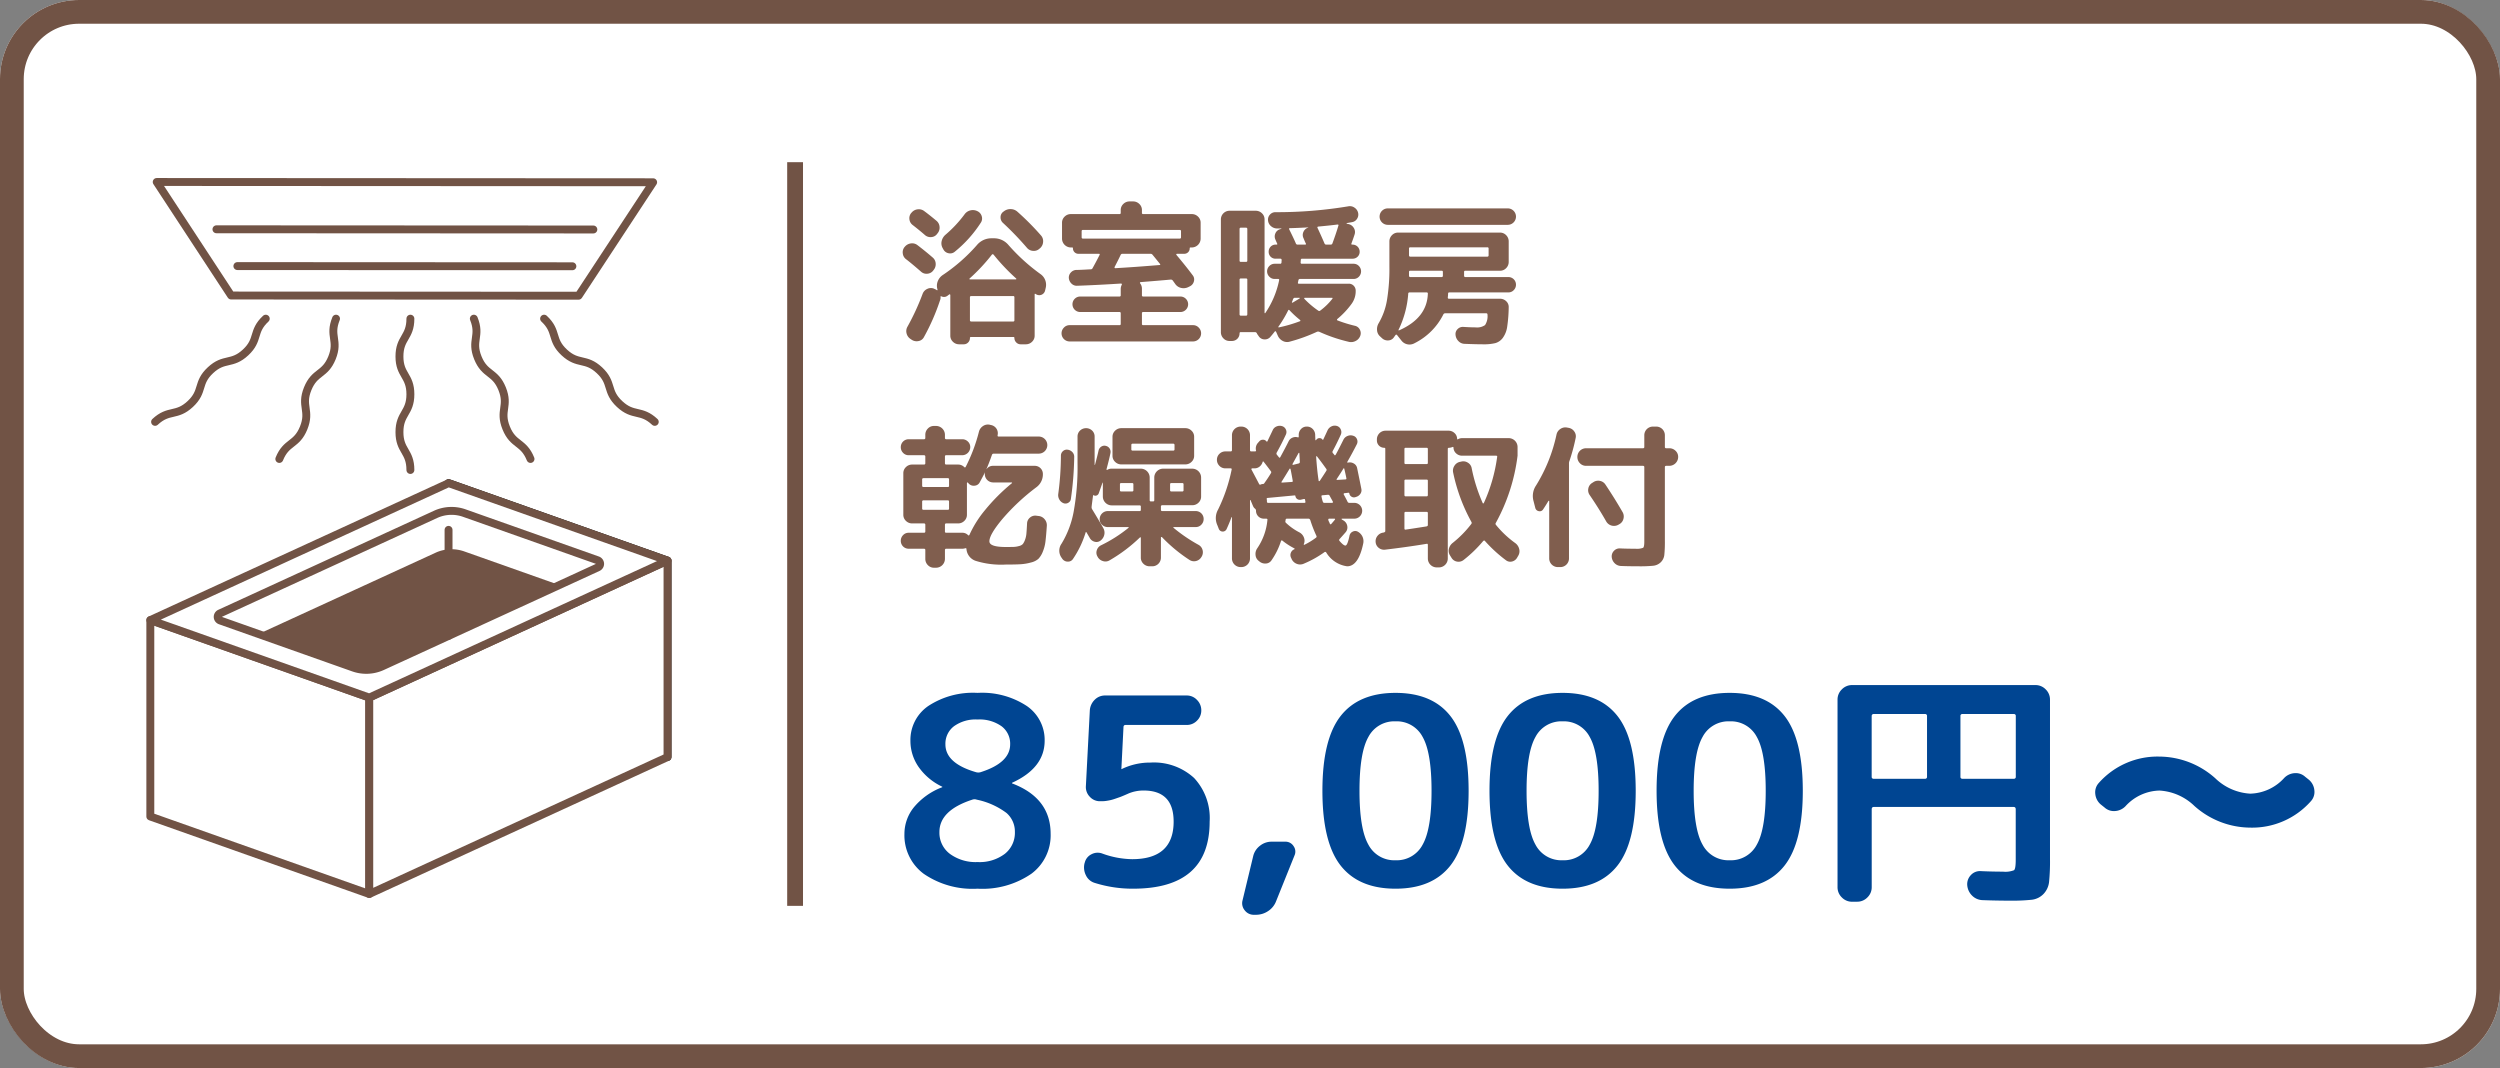
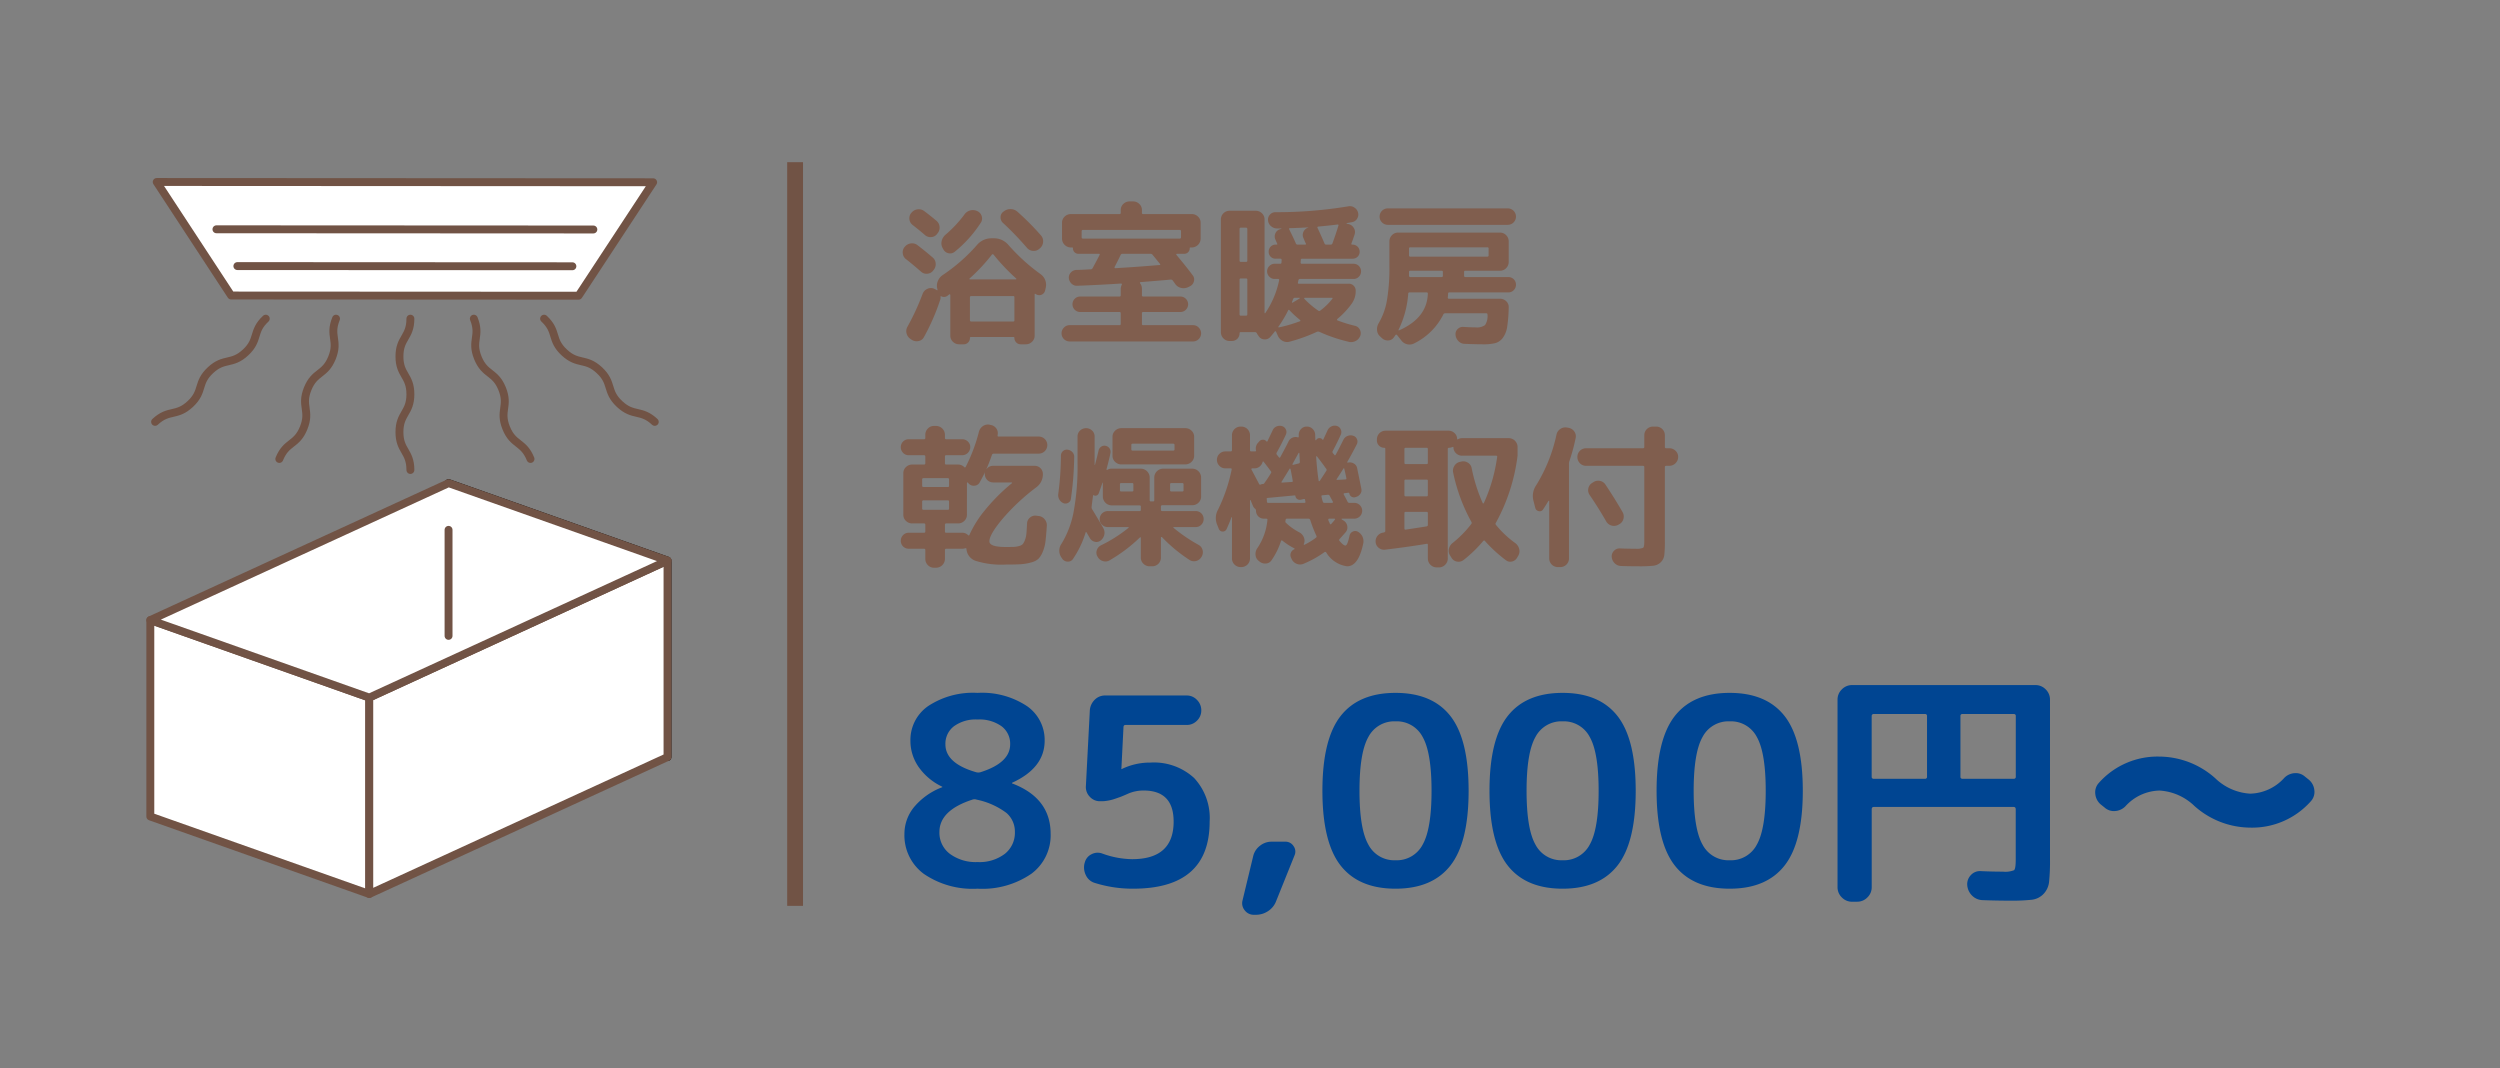
<svg xmlns="http://www.w3.org/2000/svg" width="316" height="135" viewBox="0 0 316 135">
  <rect x="0" y="0" width="316" height="135" fill="#808080" stroke="none" />
  <defs>
    <clipPath id="clip-path">
      <path id="パス_1599" data-name="パス 1599" d="M471.769,739.642l27.25-12.514a4.84,4.84,0,0,1,3.636-.164l16.838,5.959a.484.484,0,0,1,.04.9l-27.25,12.514a4.837,4.837,0,0,1-3.634.165l-16.838-5.959A.484.484,0,0,1,471.769,739.642Z" transform="translate(-471.487 -726.686)" fill="none" />
    </clipPath>
  </defs>
  <g id="グループ_2812" data-name="グループ 2812" transform="translate(-592 -4575)">
    <g id="長方形_685" data-name="長方形 685" transform="translate(592 4575)" fill="#fff" stroke="#715345" stroke-width="3">
-       <rect width="316" height="135" rx="10" stroke="none" />
-       <rect x="1.5" y="1.5" width="313" height="132" rx="8.5" fill="none" />
-     </g>
+       </g>
    <path id="パス_1872" data-name="パス 1872" d="M6.24,11.52l-.1-.18a1.225,1.225,0,0,1-.11-.88,1.484,1.484,0,0,1,.47-.78A15.534,15.534,0,0,0,8.9,7.12a1.27,1.27,0,0,1,.73-.52,1.289,1.289,0,0,1,.89.08l.04.02a1,1,0,0,1,.53.63.942.942,0,0,1-.11.81,15.487,15.487,0,0,1-3.3,3.68.889.889,0,0,1-.78.19A.936.936,0,0,1,6.24,11.52Zm10.58-.18a38.516,38.516,0,0,0-3.04-3.16.931.931,0,0,1-.31-.73.853.853,0,0,1,.35-.69l.06-.04a1.32,1.32,0,0,1,.87-.29,1.279,1.279,0,0,1,.85.33,33.287,33.287,0,0,1,2.98,3,1.073,1.073,0,0,1,.27.81,1.148,1.148,0,0,1-.37.79l-.1.08a1.011,1.011,0,0,1-.79.27A1.078,1.078,0,0,1,16.82,11.34Zm1.72,3.32a1.651,1.651,0,0,1,.64,1.72l-.08.34a.752.752,0,0,1-1.16.46l-.04-.02q-.12-.08-.12.06v5.2a1.045,1.045,0,0,1-.33.78,1.1,1.1,0,0,1-.79.32h-.64a.758.758,0,0,1-.57-.24.784.784,0,0,1-.23-.56.106.106,0,0,0-.12-.12H9.72a.106.106,0,0,0-.12.12.774.774,0,0,1-.23.57.751.751,0,0,1-.55.23H8.24a1.1,1.1,0,0,1-.79-.32,1.045,1.045,0,0,1-.33-.78V17.3a.1.1,0,0,0-.05-.09.067.067,0,0,0-.09.01l-.24.18a.708.708,0,0,1-.74.06q-.12-.04-.12.04a.806.806,0,0,1-.06.46,27.127,27.127,0,0,1-2.04,4.66.945.945,0,0,1-.68.49,1.116,1.116,0,0,1-.84-.15l-.18-.12a1.166,1.166,0,0,1-.49-.7,1.121,1.121,0,0,1,.11-.84,30.293,30.293,0,0,0,1.92-4.16,1.1,1.1,0,0,1,.58-.62,1.028,1.028,0,0,1,.84-.04l.08.04a1.35,1.35,0,0,1,.3.16q.02.02.06,0a.04.04,0,0,0,.02-.06l-.04-.18a1.534,1.534,0,0,1,.09-.93,1.664,1.664,0,0,1,.59-.73,21.927,21.927,0,0,0,4.34-3.8,2.369,2.369,0,0,1,1.84-.86h.32a2.369,2.369,0,0,1,1.84.86A24.2,24.2,0,0,0,18.54,14.66Zm-3.32,5.82v-2.9a.141.141,0,0,0-.16-.16H9.78q-.18,0-.18.16v2.9q0,.16.18.16h5.28A.141.141,0,0,0,15.22,20.48Zm.18-5.16a.064.064,0,0,0,.06-.04.065.065,0,0,0-.02-.08,25.417,25.417,0,0,1-2.84-3q-.12-.12-.22-.02A23.153,23.153,0,0,1,9.56,15.2a.065.065,0,0,0-.02.08.064.064,0,0,0,.06.04ZM2.36,8.44a1.036,1.036,0,0,1-.41-.73,1.017,1.017,0,0,1,.23-.79l.04-.04a1.151,1.151,0,0,1,.76-.42,1.123,1.123,0,0,1,.84.22q.68.5,1.54,1.22a1.084,1.084,0,0,1,.4.77,1.1,1.1,0,0,1-.26.83l-.06.08a.978.978,0,0,1-.74.39,1.059,1.059,0,0,1-.8-.27Q3.26,9.14,2.36,8.44Zm-.84,4.32a1.043,1.043,0,0,1-.41-.74,1.033,1.033,0,0,1,.23-.8l.02-.02a1.193,1.193,0,0,1,.76-.43,1.089,1.089,0,0,1,.84.21q1.02.78,1.92,1.56a1.05,1.05,0,0,1,.39.77,1.139,1.139,0,0,1-.27.83l-.06.08a1.026,1.026,0,0,1-.73.38,1.012,1.012,0,0,1-.79-.26Q2.18,13.26,1.52,12.76ZM28.5,21.1a.141.141,0,0,0,.16-.16V19.6a.141.141,0,0,0-.16-.16H23.54a.98.98,0,0,1,0-1.96H28.5a.141.141,0,0,0,.16-.16V16.5a1.172,1.172,0,0,1,.14-.52.09.09,0,0,0-.01-.09.1.1,0,0,0-.09-.05q-3.16.2-5.54.28a.931.931,0,0,1-.72-.27,1.1,1.1,0,0,1-.34-.71.922.922,0,0,1,.26-.7.966.966,0,0,1,.68-.32q.3,0,.9-.03t.92-.05a.235.235,0,0,0,.24-.14q.5-.9.88-1.66.08-.16-.08-.16H23.32a.684.684,0,0,1-.7-.7.088.088,0,0,0-.1-.1h-.16a1.127,1.127,0,0,1-1.12-1.12v-2a1.045,1.045,0,0,1,.33-.78,1.1,1.1,0,0,1,.79-.32H28.5a.141.141,0,0,0,.16-.16V6.56a1.045,1.045,0,0,1,.33-.78,1.1,1.1,0,0,1,.79-.32h.44a1.1,1.1,0,0,1,.79.32,1.045,1.045,0,0,1,.33.78V6.9a.141.141,0,0,0,.16.16h6.14a1.1,1.1,0,0,1,.79.32,1.045,1.045,0,0,1,.33.78v2a1.127,1.127,0,0,1-1.12,1.12h-.16a.088.088,0,0,0-.1.1.684.684,0,0,1-.7.7h-.92q-.04,0-.07.06t.01.08q1.26,1.5,2.06,2.58a.84.84,0,0,1,.15.76.94.94,0,0,1-.49.62l-.24.12a1.356,1.356,0,0,1-.9.09,1.227,1.227,0,0,1-.74-.51l-.3-.42a.311.311,0,0,0-.28-.12q-1.28.12-3.8.32-.04,0-.06.05a.106.106,0,0,0,0,.09,1.088,1.088,0,0,1,.24.7v.82a.141.141,0,0,0,.16.16h4.7a.98.98,0,0,1,0,1.96H31.5a.141.141,0,0,0-.16.16v1.34a.141.141,0,0,0,.16.16h6.3a.966.966,0,0,1,.72.31,1.015,1.015,0,0,1,.3.73,1.024,1.024,0,0,1-1.02,1.02H22.2a1.024,1.024,0,0,1-1.02-1.02,1.015,1.015,0,0,1,.3-.73.966.966,0,0,1,.72-.31ZM23.9,10.16H36.1q.18,0,.18-.16V9.22q0-.16-.18-.16H23.9q-.18,0-.18.16V10Q23.72,10.16,23.9,10.16Zm3.98,3.6a.09.09,0,0,0,.01.09.1.1,0,0,0,.09.05q2.44-.14,5.58-.4.16,0,.06-.14-.56-.7-.94-1.16a.311.311,0,0,0-.28-.12H28.9a.248.248,0,0,0-.26.16Q28.4,12.76,27.88,13.76ZM42.42,23.1a1.045,1.045,0,0,1-.78-.33,1.1,1.1,0,0,1-.32-.79V7.74a1.093,1.093,0,0,1,1.1-1.1h3.3a1.1,1.1,0,0,1,.79.32,1.045,1.045,0,0,1,.33.78v11.8a.047.047,0,0,0,.04.05.049.049,0,0,0,.06-.03,11.419,11.419,0,0,0,1.74-4.12q.04-.18-.12-.18h-.44a.91.91,0,0,1-.68-.29.942.942,0,0,1,0-1.34.91.91,0,0,1,.68-.29h.68a.159.159,0,0,0,.18-.18q0-.04.01-.14t.01-.14q0-.18-.16-.18h-.6a.855.855,0,0,1-.88-.88.888.888,0,0,1,.25-.64.837.837,0,0,1,.63-.26h.12q.12,0,.08-.12-.02-.04-.1-.22t-.12-.28a.937.937,0,0,1-.02-.78.9.9,0,0,1,.58-.54l.2-.06a.058.058,0,0,1-.02-.04h-.52a1.167,1.167,0,0,1-.78-.29,1.052,1.052,0,0,1-.38-.73.915.915,0,0,1,.24-.73.9.9,0,0,1,.7-.31,54.964,54.964,0,0,0,9.2-.74,1.014,1.014,0,0,1,.78.16,1.058,1.058,0,0,1,.46.64.959.959,0,0,1-.12.76.92.92,0,0,1-.64.44q-.44.08-.68.12-.04.02.02.08l.2.04a1.041,1.041,0,0,1,.68.49.96.96,0,0,1,.1.83q-.12.38-.4,1.14-.04.14.1.14h.04a.888.888,0,0,1,.9.9.837.837,0,0,1-.26.63.888.888,0,0,1-.64.25H51.6a.159.159,0,0,0-.18.18q0,.04-.01.14t-.01.16a.141.141,0,0,0,.16.16H58.1a.9.9,0,0,1,.66.28.966.966,0,0,1,0,1.36.9.9,0,0,1-.66.28H51.32a.189.189,0,0,0-.2.16l-.06.3q-.04.14.12.14h6.3a.837.837,0,0,1,.63.26.888.888,0,0,1,.25.64,2.715,2.715,0,0,1-.5,1.62,10.444,10.444,0,0,1-1.82,1.94.136.136,0,0,0-.04.1.078.078,0,0,0,.06.08,16.868,16.868,0,0,0,2.2.68.908.908,0,0,1,.62.48.941.941,0,0,1,.06.78,1.17,1.17,0,0,1-.59.66,1.218,1.218,0,0,1-.89.1,19.88,19.88,0,0,1-3.7-1.26.39.39,0,0,0-.3,0,20.845,20.845,0,0,1-3.42,1.24,1.15,1.15,0,0,1-.89-.08,1.348,1.348,0,0,1-.63-.66l-.22-.5q-.1-.14-.18-.02-.28.36-.56.68a.913.913,0,0,1-.74.3.873.873,0,0,1-.7-.38l-.14-.2a.7.7,0,0,1-.1-.16.257.257,0,0,0-.24-.18H43.82q-.14,0-.14.16a.956.956,0,0,1-.96.96Zm9.5-5.46a.064.064,0,0,0-.06.04.085.085,0,0,0,0,.08,10.931,10.931,0,0,0,1.76,1.5.194.194,0,0,0,.26,0,8.029,8.029,0,0,0,1.52-1.48q.1-.14-.06-.14Zm-.68,0h-.58q-.14,0-.22.18a2.934,2.934,0,0,1-.14.36q-.02.02.02.06t.06.02l.9-.54a.045.045,0,0,0,.01-.05A.046.046,0,0,0,51.24,17.64Zm2.38-9a.1.1,0,0,0-.09.06.113.113,0,0,0,.01.12q.48,1.02.88,1.96a.235.235,0,0,0,.24.14h.54a.22.22,0,0,0,.22-.16q.46-1.24.76-2.26.04-.12-.12-.12Q55.12,8.5,53.62,8.64Zm-3.56.2q-.18,0-.1.16.58,1.16.84,1.78a.219.219,0,0,0,.22.14h.94q.16,0,.1-.14a2.907,2.907,0,0,1-.16-.34q-.1-.24-.14-.34a.912.912,0,0,1-.01-.78.932.932,0,0,1,.59-.54h.02a.058.058,0,0,1,.02-.04Q50.94,8.82,50.06,8.84ZM48.6,21.28a.055.055,0,0,0-.01.08.051.051,0,0,0,.07.02,17.555,17.555,0,0,0,2.66-.78q.06-.02.05-.07a.174.174,0,0,0-.05-.09A11.789,11.789,0,0,1,50,19.22q-.12-.12-.18.02A15,15,0,0,1,48.6,21.28ZM43.68,8.96v3.98a.141.141,0,0,0,.16.16h.66a.141.141,0,0,0,.16-.16V8.96q0-.18-.16-.18h-.66Q43.68,8.78,43.68,8.96Zm0,6.4v4.36q0,.18.16.18h.66q.16,0,.16-.18V15.36a.141.141,0,0,0-.16-.16h-.66A.141.141,0,0,0,43.68,15.36ZM62.42,8.42a1.04,1.04,0,1,1,0-2.08H77.58a1.04,1.04,0,1,1,0,2.08ZM61.7,22.76l-.26-.24a1.123,1.123,0,0,1-.38-.78,1.437,1.437,0,0,1,.2-.88,8.532,8.532,0,0,0,1.05-2.9,24.434,24.434,0,0,0,.31-4.3V10.52a1.1,1.1,0,0,1,.32-.79,1.045,1.045,0,0,1,.78-.33H76.6a1.045,1.045,0,0,1,.78.33,1.1,1.1,0,0,1,.32.79V13.1a1.1,1.1,0,0,1-.32.79,1.045,1.045,0,0,1-.78.33H72.22a.141.141,0,0,0-.16.16v.46q0,.18.16.18h5.44a.956.956,0,0,1,.96.96.959.959,0,0,1-.28.69.91.91,0,0,1-.68.29H70.2a.141.141,0,0,0-.16.16,4.245,4.245,0,0,1-.04.48q0,.16.14.16H76.6a1.1,1.1,0,0,1,.79.32.982.982,0,0,1,.31.78,18.229,18.229,0,0,1-.19,2.43,3.142,3.142,0,0,1-.55,1.41,1.784,1.784,0,0,1-.95.67,6.092,6.092,0,0,1-1.53.15q-.92,0-2.38-.06a1.1,1.1,0,0,1-.76-.35,1.259,1.259,0,0,1-.36-.79.858.858,0,0,1,.26-.72.916.916,0,0,1,.72-.28q.9.06,1.56.06a1.738,1.738,0,0,0,1.19-.29,2.041,2.041,0,0,0,.31-1.31q0-.18-.16-.18h-5.2a.245.245,0,0,0-.22.14,8.123,8.123,0,0,1-3.64,3.64,1.287,1.287,0,0,1-.91.14,1.267,1.267,0,0,1-.77-.5l-.54-.68a.081.081,0,0,0-.08-.04.136.136,0,0,0-.1.04q-.04.06-.1.14t-.1.14a.894.894,0,0,1-.71.41A1.045,1.045,0,0,1,61.7,22.76Zm3.4-11.34v.84q0,.18.16.18H75q.16,0,.16-.18v-.84a.141.141,0,0,0-.16-.16H65.26A.141.141,0,0,0,65.1,11.42Zm0,3.34v.06q0,.2.16.2h3.96q.16,0,.16-.18v-.46a.141.141,0,0,0-.16-.16H65.26a.141.141,0,0,0-.16.16Zm-1.32,6.92a.066.066,0,0,0,0,.07q.02.03.06.01,3.54-1.56,3.64-4.64a.141.141,0,0,0-.16-.16H65.18a.159.159,0,0,0-.18.18A12.492,12.492,0,0,1,63.78,21.68Zm-60,25.66q.18,0,.18-.16v-.84a.159.159,0,0,0-.18-.18H2.3a1.1,1.1,0,0,1-.79-.32,1.045,1.045,0,0,1-.33-.78V39.82a1.045,1.045,0,0,1,.33-.78,1.1,1.1,0,0,1,.79-.32H3.78a.159.159,0,0,0,.18-.18V37.7q0-.16-.18-.16H1.86a.949.949,0,0,1-.71-.3,1,1,0,0,1-.29-.72.99.99,0,0,1,1-1H3.78a.159.159,0,0,0,.18-.18v-.38a1.1,1.1,0,0,1,.32-.79,1.045,1.045,0,0,1,.78-.33h.26a1.127,1.127,0,0,1,1.12,1.12v.38q0,.18.16.18H8.62a1,1,0,0,1,.72.29.949.949,0,0,1,.3.71,1.024,1.024,0,0,1-1.02,1.02H6.6a.141.141,0,0,0-.16.16v.84q0,.18.16.18H8.1a1.061,1.061,0,0,1,.78.32q.1.1.18-.02a21.065,21.065,0,0,0,1.68-4.46,1.21,1.21,0,0,1,.5-.7,1.1,1.1,0,0,1,.84-.18l.16.04A1.06,1.06,0,0,1,13.1,35v.02q-.04.16.14.16H18.3a1.08,1.08,0,1,1,0,2.16H12.6a.22.22,0,0,0-.22.16q-.4,1.14-.7,1.8h.02a.973.973,0,0,1,.84-.42h5.24a1.025,1.025,0,0,1,1.04,1.04,2.013,2.013,0,0,1-.84,1.68,26.9,26.9,0,0,0-4.25,3.97q-1.67,1.99-1.67,2.85,0,.72,2.06.72.68,0,1-.01a2.883,2.883,0,0,0,.68-.11.954.954,0,0,0,.49-.26,2.022,2.022,0,0,0,.27-.52,2.967,2.967,0,0,0,.18-.82q.04-.46.08-1.24a1,1,0,0,1,.36-.75,1.016,1.016,0,0,1,.78-.25l.3.04a1.11,1.11,0,0,1,.77.4,1.141,1.141,0,0,1,.29.82q-.08,1.22-.17,1.97a4.828,4.828,0,0,1-.35,1.35,2.744,2.744,0,0,1-.55.88,2.2,2.2,0,0,1-.94.46,6.351,6.351,0,0,1-1.32.22q-.67.04-1.87.04a10.853,10.853,0,0,1-3.77-.46,1.713,1.713,0,0,1-1.19-1.5q0-.14-.16-.1a1.132,1.132,0,0,1-.36.06H6.6q-.16,0-.16.18v1.1a1.127,1.127,0,0,1-1.12,1.12H5.06a1.045,1.045,0,0,1-.78-.33,1.1,1.1,0,0,1-.32-.79v-1.1a.159.159,0,0,0-.18-.18H1.86a.99.99,0,0,1-1-1,1,1,0,0,1,.29-.72.949.949,0,0,1,.71-.3Zm5.44-2.28a1.045,1.045,0,0,1-.33.78,1.1,1.1,0,0,1-.79.32H6.6q-.16,0-.16.18v.84a.141.141,0,0,0,.16.16H8.64a.982.982,0,0,1,.72.3q.1.1.18-.04a13.738,13.738,0,0,1,1.98-3.14,23.779,23.779,0,0,1,3.38-3.38q.04-.04.02-.07a.067.067,0,0,0-.06-.03H12.54a1.058,1.058,0,0,1-1.06-1.06.607.607,0,0,1,.02-.18V39.7q-.16.34-.66,1.26a.78.78,0,0,1-.64.43.857.857,0,0,1-.74-.25L9.34,41q-.02-.04-.07-.01a.084.084,0,0,0-.05.07ZM3.56,40.6v.8q0,.16.18.16H6.8a.141.141,0,0,0,.16-.16v-.8a.141.141,0,0,0-.16-.16H3.74Q3.56,40.44,3.56,40.6Zm.18,3.84H6.8a.141.141,0,0,0,.16-.16v-.86q0-.18-.16-.18H3.74a.159.159,0,0,0-.18.18v.86Q3.56,44.44,3.74,44.44Zm17.68-.84a1.031,1.031,0,0,1-.52-.46,1.106,1.106,0,0,1-.14-.68,37.073,37.073,0,0,0,.34-4.86.743.743,0,0,1,.25-.57.711.711,0,0,1,.59-.19.976.976,0,0,1,.59.29.83.83,0,0,1,.25.61,40.658,40.658,0,0,1-.42,5.32.636.636,0,0,1-.33.49A.679.679,0,0,1,21.42,43.6Zm15.4-9.48a1.1,1.1,0,0,1,.79.32,1.045,1.045,0,0,1,.33.78V37.6a1.045,1.045,0,0,1-.33.78,1.1,1.1,0,0,1-.79.32H28.74a1.1,1.1,0,0,1-.79-.32,1.045,1.045,0,0,1-.33-.78V35.22a1.045,1.045,0,0,1,.33-.78,1.1,1.1,0,0,1,.79-.32ZM35.46,36.8v-.54a.159.159,0,0,0-.18-.18h-5.1a.159.159,0,0,0-.18.18v.54q0,.16.18.16h5.1Q35.46,36.96,35.46,36.8Zm-.1,9.82a.046.046,0,0,0-.05.03q-.01.03.03.07a19.932,19.932,0,0,0,3.14,2.14,1.034,1.034,0,0,1,.52.65,1.067,1.067,0,0,1-.1.83l-.04.06a1.068,1.068,0,0,1-.67.51,1.051,1.051,0,0,1-.83-.13,19.419,19.419,0,0,1-3.48-2.88.078.078,0,0,0-.09-.02q-.05.02-.05.06v2.54a1.093,1.093,0,0,1-1.1,1.1h-.32a1.1,1.1,0,0,1-.79-.32,1.045,1.045,0,0,1-.33-.78v-2.5a.064.064,0,0,0-.04-.06q-.04-.02-.06,0a19.635,19.635,0,0,1-3.84,2.9,1,1,0,0,1-.85.1,1.111,1.111,0,0,1-.67-.54l-.02-.04a.938.938,0,0,1-.08-.8,1.035,1.035,0,0,1,.54-.62,17.89,17.89,0,0,0,3.46-2.2q.04-.04.02-.07a.067.067,0,0,0-.06-.03H27.02a1,1,0,0,1-.72-.29.949.949,0,0,1-.3-.71,1.024,1.024,0,0,1,1.02-1.02h4.02a.141.141,0,0,0,.16-.16v-.4a.141.141,0,0,0-.16-.16H27.52a1.127,1.127,0,0,1-1.12-1.12V41.02a.058.058,0,0,0-.04-.02q-.32.92-.48,1.36a.451.451,0,0,1-.27.27.426.426,0,0,1-.37-.03q-.08-.04-.08.04-.18,1.36-.18,1.42a.507.507,0,0,0,.06.3q.88,1.44,1.42,2.4a1.157,1.157,0,0,1,.12.84,1.234,1.234,0,0,1-.46.72.832.832,0,0,1-.74.16.982.982,0,0,1-.62-.46l-.42-.72q-.08-.12-.12.02a12.315,12.315,0,0,1-1.6,3.34.741.741,0,0,1-.66.33.843.843,0,0,1-.68-.35l-.08-.12a1.518,1.518,0,0,1-.02-1.8,11.966,11.966,0,0,0,1.53-4.04,31.474,31.474,0,0,0,.49-6.12V35.18a1.022,1.022,0,0,1,.31-.75,1.111,1.111,0,0,1,1.54,0,1.022,1.022,0,0,1,.31.75v3.56l.04.04q.32-1.2.46-1.84a.78.78,0,0,1,.35-.49.693.693,0,0,1,.57-.09.752.752,0,0,1,.48.34.791.791,0,0,1,.1.58q-.16.78-.5,2.04-.02.04.03.06a.106.106,0,0,0,.09,0,.986.986,0,0,1,.54-.14H31.2a1.127,1.127,0,0,1,1.12,1.12v2.86a.141.141,0,0,0,.16.16h.26a.141.141,0,0,0,.16-.16V40.36a1.127,1.127,0,0,1,1.12-1.12H37.7a1.127,1.127,0,0,1,1.12,1.12v2.4a1.045,1.045,0,0,1-.33.78,1.1,1.1,0,0,1-.79.32H33.92a.159.159,0,0,0-.18.18v.4q0,.16.18.16h4.22a.99.99,0,0,1,1,1,1,1,0,0,1-.29.72.949.949,0,0,1-.71.3Zm-.46-5.4v.74a.141.141,0,0,0,.16.16h1.38a.141.141,0,0,0,.16-.16v-.74a.141.141,0,0,0-.16-.16H35.06A.141.141,0,0,0,34.9,41.22Zm-4.64.74v-.74a.141.141,0,0,0-.16-.16H28.72a.141.141,0,0,0-.16.16v.74a.141.141,0,0,0,.16.16H30.1A.141.141,0,0,0,30.26,41.96Zm20.36,7.46a.073.073,0,0,0,0-.1,8.515,8.515,0,0,1-1.52-.98.108.108,0,0,0-.1-.03.1.1,0,0,0-.08.07,9.039,9.039,0,0,1-1.2,2.44.9.9,0,0,1-.72.41,1.124,1.124,0,0,1-.82-.27l-.1-.08a1.035,1.035,0,0,1-.38-.74,1.253,1.253,0,0,1,.22-.84,7.6,7.6,0,0,0,1.28-3.56q.04-.18-.16-.18h-.28a.99.99,0,0,1-1-1,.322.322,0,0,0-.12-.26.751.751,0,0,1-.24-.3q-.04-.08-.32-.76-.02-.04-.05-.04t-.03.04v7.34a1.093,1.093,0,0,1-1.1,1.1h-.08a1.093,1.093,0,0,1-1.1-1.1V45.36a.154.154,0,0,0-.06.02q-.28.76-.62,1.5a.535.535,0,0,1-.98-.02l-.18-.46a2.168,2.168,0,0,1,.08-1.98,20.767,20.767,0,0,0,1.72-5.06q.04-.16-.14-.16H41.9a1.029,1.029,0,0,1-.77-.32,1.055,1.055,0,0,1-.31-.76,1.022,1.022,0,0,1,.31-.75,1.045,1.045,0,0,1,.77-.31h.64a.159.159,0,0,0,.18-.18V35.02a1.093,1.093,0,0,1,1.1-1.1h.08a1.093,1.093,0,0,1,1.1,1.1v1.86q0,.18.16.18h.46a.21.21,0,0,0,.11-.03.069.069,0,0,0,.03-.09,1.073,1.073,0,0,1,.26-.98l.16-.18a.591.591,0,0,1,.46-.2.514.514,0,0,1,.44.22.081.081,0,0,0,.06.02.064.064,0,0,0,.06-.04l.66-1.38a.887.887,0,0,1,.48-.49,1.013,1.013,0,0,1,.7-.05.753.753,0,0,1,.49.42.743.743,0,0,1,.01.64q-.52,1.14-1.16,2.28a.238.238,0,0,0,.02.28l.24.3q.1.14.18.02.72-1.32,1.06-2.02a.943.943,0,0,1,.49-.46.968.968,0,0,1,.67-.04q.12.04.12-.1v-.2a1.058,1.058,0,0,1,.29-.75.957.957,0,0,1,.73-.31,1,1,0,0,1,.74.3,1.079,1.079,0,0,1,.32.74q0,.12.01.32t.01.32q0,.02.03.04t.05,0l.08-.1a.468.468,0,0,1,.37-.16.446.446,0,0,1,.37.18q.02.04.05.04t.05-.04q.36-.76.54-1.16a1.021,1.021,0,0,1,.49-.5.949.949,0,0,1,.69-.06.748.748,0,0,1,.49.44.788.788,0,0,1,.01.66q-.54,1.18-1.02,2.06a.238.238,0,0,0,.02.28q.04.04.1.11a.612.612,0,0,1,.08.11q.08.12.18-.04.26-.46.96-1.86a.961.961,0,0,1,.52-.49,1,1,0,0,1,.72-.03.719.719,0,0,1,.48.43.742.742,0,0,1-.02.65q-.58,1.14-1.2,2.22a.072.072,0,0,0,.01.08q.03.04.05.02a.98.98,0,0,1,.75.1.845.845,0,0,1,.43.58q.4,1.94.54,2.66a.777.777,0,0,1-.13.6.939.939,0,0,1-.51.38l-.12.04a.577.577,0,0,1-.49-.06.546.546,0,0,1-.27-.4q-.04-.1-.1-.1l-.52.06a.1.1,0,0,0-.09.06.113.113,0,0,0,.01.12q.4.74.46.88a.233.233,0,0,0,.24.16h.62a1,1,0,1,1,0,2H56.62a.035.035,0,0,0-.04.04.081.081,0,0,0,.02.06l.2.12a1,1,0,0,1,.49.68.94.94,0,0,1-.19.8q-.24.28-.78.88a.168.168,0,0,0,0,.24q.5.58.74.58.26,0,.52-1.26a.721.721,0,0,1,.4-.5.68.68,0,0,1,.64,0,1.373,1.373,0,0,1,.7,1.46q-.6,2.92-2.04,2.92a3.64,3.64,0,0,1-2.64-1.74.152.152,0,0,0-.24-.04,13.018,13.018,0,0,1-2.58,1.44,1.124,1.124,0,0,1-.88.04,1.176,1.176,0,0,1-.66-.58l-.08-.18a.771.771,0,0,1-.04-.64A.783.783,0,0,1,50.62,49.42Zm5.36-8.9q-.1.14.06.14l1-.06q.18,0,.14-.16-.04-.22-.13-.62t-.13-.56q-.04-.14-.12-.02Q56.54,39.68,55.98,40.52Zm-.34,5.04H55a.1.1,0,0,0-.09.06.152.152,0,0,0-.01.12,1.329,1.329,0,0,0,.1.24,1.329,1.329,0,0,1,.1.24.094.094,0,0,0,.07.05.1.1,0,0,0,.09-.03q.32-.36.46-.54Q55.82,45.56,55.64,45.56Zm-.8-3.02-.66.06q-.18,0-.14.16a3.726,3.726,0,0,0,.16.64.189.189,0,0,0,.2.16h.98a.1.1,0,0,0,.09-.05.09.09,0,0,0,.01-.09q-.06-.12-.2-.37t-.2-.37A.235.235,0,0,0,54.84,42.54Zm-1.38-4.86a.06.06,0,0,0-.06-.01.047.047,0,0,0-.04.05q.12,1.8.32,3.06,0,.04.06.04a.115.115,0,0,0,.08-.04q.56-.84.82-1.26a.208.208,0,0,0-.02-.28Q54.04,38.42,53.46,37.68Zm-3.08.96q-.04.1.06.12l.72-.18a.185.185,0,0,0,.14-.2q-.04-.72-.06-1.1a.035.035,0,0,0-.04-.04.082.082,0,0,0-.06.02Q50.68,38.1,50.38,38.64ZM49,40.88q-.08.12.06.12l1.2-.08q.18,0,.14-.16-.02-.12-.12-.67t-.16-.81a.09.09,0,0,0-.06-.05.049.049,0,0,0-.06.03Q49.42,40.22,49,40.88Zm-3.82-1.54q.64,1.2.96,1.82.08.16.22.08a.619.619,0,0,1,.28-.06.222.222,0,0,0,.18-.12q.46-.64.82-1.24a.208.208,0,0,0-.02-.28q-.52-.7-.9-1.18-.08-.08-.12.02a1.138,1.138,0,0,1-.38.59,1.008,1.008,0,0,1-.66.23h-.28a.1.1,0,0,0-.09.05A.09.09,0,0,0,45.18,39.34Zm2.12,4.22h4.58q.16,0,.12-.16a.547.547,0,0,0-.02-.12.547.547,0,0,1-.02-.12q-.02-.12-.18-.08l-.34.08a.563.563,0,0,1-.45-.07.53.53,0,0,1-.25-.39q0-.08-.12-.08l-3.4.32q-.14,0-.1.18a1.51,1.51,0,0,1,.02.28A.141.141,0,0,0,47.3,43.56Zm2.28,2.56a7.271,7.271,0,0,0,1.64,1.16,1.222,1.222,0,0,1,.59.65,1.076,1.076,0,0,1-.01.85.059.059,0,0,0,.08.08,9.066,9.066,0,0,0,1.44-.88.183.183,0,0,0,.08-.24,16.084,16.084,0,0,1-.78-2q-.08-.18-.22-.18H49.68a.159.159,0,0,0-.18.18.165.165,0,0,1-.01.05.164.164,0,0,0-.01.05A.249.249,0,0,0,49.58,46.12Zm12.48,3.36a1.065,1.065,0,0,1-.8-.24,1.017,1.017,0,0,1-.38-.72,1.067,1.067,0,0,1,.24-.79,1.092,1.092,0,0,1,.74-.41h.02l.04-.02q.18-.04.18-.18V36.72q0-.12-.14-.12a.922.922,0,0,1-.92-.92v-.16a1.093,1.093,0,0,1,1.08-1.08H70.1a1.069,1.069,0,0,1,.74.29.989.989,0,0,1,.34.71q0,.16.14.06a1.1,1.1,0,0,1,.5-.12H77.7a1.127,1.127,0,0,1,1.12,1.12v1.1a23.605,23.605,0,0,1-2.74,8.48.208.208,0,0,0,.02.28,12.656,12.656,0,0,0,2.42,2.28,1.3,1.3,0,0,1,.5.73,1.109,1.109,0,0,1-.1.85l-.14.24a1,1,0,0,1-.64.51.889.889,0,0,1-.78-.15,17.636,17.636,0,0,1-2.68-2.46q-.08-.08-.2.02A16.34,16.34,0,0,1,72,50.78a1.014,1.014,0,0,1-.81.21,1,1,0,0,1-.71-.47l-.2-.32a1.083,1.083,0,0,1-.14-.83,1.323,1.323,0,0,1,.46-.73,13.657,13.657,0,0,0,2.38-2.42.229.229,0,0,0,0-.26,22.219,22.219,0,0,1-2.3-6.22,1.108,1.108,0,0,1,.15-.85,1.068,1.068,0,0,1,.71-.51l.18-.04a1.051,1.051,0,0,1,.83.15,1,1,0,0,1,.47.69,20.8,20.8,0,0,0,1.4,4.42.057.057,0,0,0,.07.03.094.094,0,0,0,.07-.05,20.686,20.686,0,0,0,1.68-5.82q.04-.16-.14-.16H71.82a1.094,1.094,0,0,1-.76-.29,1.009,1.009,0,0,1-.34-.73q0-.12-.12-.08a1.154,1.154,0,0,1-.44.1q-.16,0-.16.14V50.6a1.127,1.127,0,0,1-1.12,1.12H68.6a1.127,1.127,0,0,1-1.12-1.12V48.88q0-.18-.16-.14Q64.92,49.14,62.06,49.48Zm2.46-12.72V38.5a.141.141,0,0,0,.16.16h2.64a.141.141,0,0,0,.16-.16V36.76a.141.141,0,0,0-.16-.16H64.68A.141.141,0,0,0,64.52,36.76Zm0,4.02v1.78q0,.18.16.18h2.64q.16,0,.16-.18V40.78a.141.141,0,0,0-.16-.16H64.68A.141.141,0,0,0,64.52,40.78Zm0,4.08V46.8q0,.18.18.14.7-.1,2.6-.4.18-.04.18-.18v-1.5a.141.141,0,0,0-.16-.16H64.68A.141.141,0,0,0,64.52,44.86Zm22.96-5.98a1.045,1.045,0,0,1-.78-.33,1.1,1.1,0,0,1-.32-.79,1.093,1.093,0,0,1,1.1-1.1h7.18q.18,0,.18-.16V35.02a1.093,1.093,0,0,1,1.1-1.1h.4a1.093,1.093,0,0,1,1.1,1.1V36.5q0,.16.18.16H98a1.1,1.1,0,0,1,.79.32,1.045,1.045,0,0,1,.33.78A1.127,1.127,0,0,1,98,38.88h-.38q-.18,0-.18.16v9.34a15.745,15.745,0,0,1-.07,1.76,1.52,1.52,0,0,1-.45.93,1.6,1.6,0,0,1-.95.44,16.292,16.292,0,0,1-1.79.07q-1.32,0-2.28-.04a1.174,1.174,0,0,1-.81-.35,1.257,1.257,0,0,1-.37-.81.986.986,0,0,1,.29-.76.966.966,0,0,1,.77-.3q.84.04,1.94.04a2.141,2.141,0,0,0,.97-.12q.15-.12.15-.78V39.04q0-.16-.18-.16Zm4.2,7.38-.14.08a1.131,1.131,0,0,1-1.52-.44q-.92-1.62-2.08-3.32a1.065,1.065,0,0,1-.18-.82,1.047,1.047,0,0,1,.46-.7l.16-.1a1.082,1.082,0,0,1,.83-.18,1.052,1.052,0,0,1,.71.46q1.14,1.7,2.18,3.5a1.109,1.109,0,0,1,.1.85A1.038,1.038,0,0,1,91.68,46.26ZM81.06,44.2l-.22-.86a2.369,2.369,0,0,1,.32-1.98,20.194,20.194,0,0,0,2.58-6.42,1.121,1.121,0,0,1,.49-.72,1.1,1.1,0,0,1,.83-.18l.22.04a1.083,1.083,0,0,1,.71.46,1.018,1.018,0,0,1,.17.84,23.758,23.758,0,0,1-.78,2.88.806.806,0,0,0-.06.32v12a1.093,1.093,0,0,1-1.1,1.1h-.3a1.093,1.093,0,0,1-1.1-1.1V43.34a.035.035,0,0,0-.04-.04.081.081,0,0,0-.06.02q-.38.64-.68,1.08a.492.492,0,0,1-.54.21A.546.546,0,0,1,81.06,44.2Z" transform="translate(705 4595)" fill="#805e4e" />
    <path id="パス_1873" data-name="パス 1873" d="M9.9-10.923Q5.742-9.57,5.742-6.831a3.333,3.333,0,0,0,1.32,2.756,5.5,5.5,0,0,0,3.5,1.039,5.286,5.286,0,0,0,3.449-1.039,3.383,3.383,0,0,0,1.271-2.756A3.113,3.113,0,0,0,14.223-9.24a9.435,9.435,0,0,0-3.762-1.683A.819.819,0,0,0,9.9-10.923Zm.66-10.131a4.663,4.663,0,0,0-2.987.858A2.77,2.77,0,0,0,6.5-17.919q0,2.409,3.894,3.531a1.037,1.037,0,0,0,.528,0q3.762-1.188,3.762-3.531A2.754,2.754,0,0,0,13.6-20.2,4.793,4.793,0,0,0,10.56-21.054Zm6.8,19.5A10.905,10.905,0,0,1,10.56.33a10.905,10.905,0,0,1-6.8-1.881A6.046,6.046,0,0,1,1.32-6.6,5.354,5.354,0,0,1,2.508-9.95a8.549,8.549,0,0,1,3.531-2.524.058.058,0,0,0,.066-.066.029.029,0,0,0-.033-.033,7.6,7.6,0,0,1-2.954-2.475,5.774,5.774,0,0,1-1.04-3.333,5.2,5.2,0,0,1,2.244-4.373A10.275,10.275,0,0,1,10.56-24.42,10.275,10.275,0,0,1,16.8-22.754a5.2,5.2,0,0,1,2.244,4.373q0,3.432-4.092,5.313-.033,0-.033.066a.029.029,0,0,0,.033.033Q19.8-11.121,19.8-6.6A6.046,6.046,0,0,1,17.358-1.551ZM30.1-3.4q5.247,0,5.247-4.752,0-3.927-3.795-3.927a4.938,4.938,0,0,0-1.881.363q-.066.033-.528.231t-.611.247q-.149.05-.528.182a6.156,6.156,0,0,1-.594.181q-.214.049-.528.1a3.912,3.912,0,0,1-.61.05h-.231a1.7,1.7,0,0,1-1.287-.561,1.745,1.745,0,0,1-.5-1.32l.5-9.6a2.073,2.073,0,0,1,.61-1.337A1.817,1.817,0,0,1,26.7-24.09h10.3a1.753,1.753,0,0,1,1.3.561,1.833,1.833,0,0,1,.544,1.32,1.778,1.778,0,0,1-.544,1.3,1.778,1.778,0,0,1-1.3.544H29.271q-.264,0-.264.3l-.264,5.247a.029.029,0,0,0,.033.033.067.067,0,0,0,.049-.016l.017-.017a8.128,8.128,0,0,1,3.564-.792,7.511,7.511,0,0,1,5.528,1.947A7.417,7.417,0,0,1,39.9-8.151Q39.9.33,30.228.33A15.877,15.877,0,0,1,25.377-.4a1.789,1.789,0,0,1-1.122-.974A2.185,2.185,0,0,1,24.09-2.9l.033-.1a1.6,1.6,0,0,1,.841-1.023,1.665,1.665,0,0,1,1.337-.1A11.4,11.4,0,0,0,30.1-3.4ZM45.507,3.63a1.424,1.424,0,0,1-1.171-.561,1.4,1.4,0,0,1-.281-1.254L45.408-3.8a2.322,2.322,0,0,1,.858-1.3,2.317,2.317,0,0,1,1.452-.511h1.749a1.191,1.191,0,0,1,1.04.561,1.182,1.182,0,0,1,.115,1.188l-2.31,5.742a2.6,2.6,0,0,1-1.007,1.271,2.743,2.743,0,0,1-1.567.478ZM66.825-18.843a3.688,3.688,0,0,0-3.432-1.98,3.688,3.688,0,0,0-3.432,1.98q-1.122,1.98-1.122,6.8t1.122,6.8a3.688,3.688,0,0,0,3.432,1.98,3.688,3.688,0,0,0,3.432-1.98q1.122-1.98,1.122-6.8T66.825-18.843ZM70.34-2.607Q68.046.33,63.393.33T56.446-2.607q-2.293-2.937-2.293-9.438t2.293-9.438q2.293-2.937,6.947-2.937t6.946,2.937q2.293,2.937,2.294,9.438T70.34-2.607ZM87.945-18.843a3.688,3.688,0,0,0-3.432-1.98,3.688,3.688,0,0,0-3.432,1.98q-1.122,1.98-1.122,6.8t1.122,6.8a3.688,3.688,0,0,0,3.432,1.98,3.688,3.688,0,0,0,3.432-1.98q1.122-1.98,1.122-6.8T87.945-18.843ZM91.46-2.607Q89.166.33,84.513.33T77.567-2.607q-2.293-2.937-2.294-9.438t2.294-9.438q2.293-2.937,6.946-2.937t6.947,2.937q2.293,2.937,2.294,9.438T91.46-2.607Zm17.605-16.236a3.688,3.688,0,0,0-3.432-1.98,3.688,3.688,0,0,0-3.432,1.98q-1.122,1.98-1.122,6.8t1.122,6.8a3.688,3.688,0,0,0,3.432,1.98,3.688,3.688,0,0,0,3.432-1.98q1.122-1.98,1.122-6.8T109.065-18.843Zm3.514,16.236Q110.286.33,105.633.33T98.687-2.607q-2.293-2.937-2.294-9.438t2.294-9.438q2.293-2.937,6.946-2.937t6.947,2.937q2.293,2.937,2.294,9.438T112.579-2.607Zm8.53,4.587a1.778,1.778,0,0,1-1.3-.544,1.778,1.778,0,0,1-.545-1.3V-23.562a1.778,1.778,0,0,1,.545-1.3,1.778,1.778,0,0,1,1.3-.545h23.166a1.778,1.778,0,0,1,1.3.545,1.778,1.778,0,0,1,.544,1.3v20.13a25.981,25.981,0,0,1-.115,2.9,2.6,2.6,0,0,1-.71,1.535,2.447,2.447,0,0,1-1.485.726,23.822,23.822,0,0,1-2.772.115q-1.716,0-3.432-.066a1.938,1.938,0,0,1-1.337-.577,2.073,2.073,0,0,1-.611-1.337,1.654,1.654,0,0,1,.462-1.254,1.546,1.546,0,0,1,1.254-.5q1.452.066,2.8.066a2.963,2.963,0,0,0,1.4-.182q.215-.181.215-1.3V-9.7q0-.3-.264-.3H123.849q-.264,0-.264.3V.132a1.778,1.778,0,0,1-.544,1.3,1.778,1.778,0,0,1-1.3.544ZM134.8-21.483v7.656a.233.233,0,0,0,.264.264h6.468a.233.233,0,0,0,.264-.264v-7.656a.233.233,0,0,0-.264-.264h-6.468A.233.233,0,0,0,134.8-21.483Zm-11.22,0v7.656a.233.233,0,0,0,.264.264h6.468a.233.233,0,0,0,.264-.264v-7.656a.233.233,0,0,0-.264-.264h-6.468A.233.233,0,0,0,123.585-21.483Zm28.941,11.154a1.983,1.983,0,0,1-.677-1.32,1.731,1.731,0,0,1,.446-1.386,9.913,9.913,0,0,1,7.656-3.333,10.7,10.7,0,0,1,7.062,2.739,6.913,6.913,0,0,0,4.422,1.947,5.991,5.991,0,0,0,4.29-1.98,2,2,0,0,1,1.32-.611,1.748,1.748,0,0,1,1.32.446l.5.4a1.983,1.983,0,0,1,.676,1.32,1.731,1.731,0,0,1-.446,1.386,9.913,9.913,0,0,1-7.656,3.333,10.7,10.7,0,0,1-7.062-2.739,6.913,6.913,0,0,0-4.422-1.947,5.991,5.991,0,0,0-4.29,1.98,2,2,0,0,1-1.32.61,1.748,1.748,0,0,1-1.32-.445Z" transform="translate(705 4687)" fill="#004592" />
    <g id="グループ_1573" data-name="グループ 1573" transform="translate(-6 59)">
      <rect id="長方形_519" data-name="長方形 519" width="76" height="95" transform="translate(612 4536)" fill="none" />
      <g id="グループ_1528" data-name="グループ 1528" transform="translate(151.675 3842.378)">
        <g id="グループ_1524" data-name="グループ 1524" transform="translate(465.326 734.69)">
          <path id="パス_1593" data-name="パス 1593" d="M493,771.288l-27.674-9.794V736.667L493,746.461Z" transform="translate(-465.326 -719.356)" fill="#fff" stroke="#715345" stroke-linecap="round" stroke-linejoin="round" stroke-width="1" />
          <path id="パス_1594" data-name="パス 1594" d="M520.259,758.771l-27.674-9.794V724.149l27.674,9.794Z" transform="translate(-454.888 -724.149)" fill="#fff" stroke="#000" stroke-linecap="round" stroke-linejoin="round" stroke-width="1" />
          <path id="パス_1595" data-name="パス 1595" d="M485.337,773.37l37.7-17.311V731.232l-37.7,17.311Z" transform="translate(-457.663 -721.438)" fill="#fff" stroke="#715345" stroke-linecap="round" stroke-linejoin="round" stroke-width="1" />
          <path id="パス_1596" data-name="パス 1596" d="M465.326,741.46l37.7-17.311,27.674,9.794L493,751.254Z" transform="translate(-465.326 -724.149)" fill="#fff" stroke="#715345" stroke-linecap="round" stroke-linejoin="round" stroke-width="1" />
-           <path id="パス_1597" data-name="パス 1597" d="M471.769,739.642l27.25-12.514a4.84,4.84,0,0,1,3.636-.164l16.838,5.959a.484.484,0,0,1,.04.9l-27.25,12.514a4.837,4.837,0,0,1-3.634.165l-16.838-5.959A.484.484,0,0,1,471.769,739.642Z" transform="translate(-462.966 -723.178)" fill="#fff" stroke="#715345" stroke-linecap="round" stroke-linejoin="round" stroke-width="1" />
          <g id="グループ_1523" data-name="グループ 1523" transform="translate(8.521 3.508)">
            <g id="グループ_1522" data-name="グループ 1522" clip-path="url(#clip-path)">
-               <path id="パス_1598" data-name="パス 1598" d="M471.769,743.147l27.25-12.514a4.84,4.84,0,0,1,3.636-.164l16.838,5.959a.484.484,0,0,1,.04.9l-27.25,12.514a4.838,4.838,0,0,1-3.634.165l-16.838-5.959A.484.484,0,0,1,471.769,743.147Z" transform="translate(-471.487 -725.344)" fill="#715345" />
-             </g>
+               </g>
          </g>
          <line id="線_167" data-name="線 167" y2="13.402" transform="translate(37.696 5.905)" fill="#fff" stroke="#715345" stroke-linecap="round" stroke-linejoin="round" stroke-width="1" />
        </g>
        <g id="グループ_1527" data-name="グループ 1527" transform="translate(465.928 696.622)">
          <g id="グループ_1525" data-name="グループ 1525" transform="translate(0.205)">
            <path id="パス_1600" data-name="パス 1600" d="M519.234,711l-43.917-.024-9.408-14.351,62.749.035Z" transform="translate(-465.909 -696.622)" fill="#fff" stroke="#715345" stroke-linecap="round" stroke-linejoin="round" stroke-width="1" />
            <line id="線_168" data-name="線 168" x2="47.642" y2="0.026" transform="translate(7.55 5.982)" fill="none" stroke="#715345" stroke-linecap="round" stroke-linejoin="round" stroke-width="1" />
            <line id="線_169" data-name="線 169" x2="42.346" y2="0.023" transform="translate(10.196 10.633)" fill="none" stroke="#715345" stroke-linecap="round" stroke-linejoin="round" stroke-width="1" />
          </g>
          <g id="グループ_1526" data-name="グループ 1526" transform="translate(0 17.28)">
            <path id="パス_1601" data-name="パス 1601" d="M489.48,709.117c0,2.388-1.383,2.388-1.383,4.776s1.383,2.39,1.383,4.779-1.383,2.393-1.383,4.785,1.383,2.394,1.383,4.786" transform="translate(-457.209 -709.117)" fill="none" stroke="#715345" stroke-linecap="round" stroke-linejoin="round" stroke-width="1" />
            <path id="パス_1602" data-name="パス 1602" d="M484.283,709.117c-.9,2.214.387,2.733-.508,4.947s-2.178,1.7-3.073,3.912.386,2.737-.51,4.956-2.179,1.7-3.076,3.919" transform="translate(-461.413 -709.117)" fill="none" stroke="#715345" stroke-linecap="round" stroke-linejoin="round" stroke-width="1" />
            <path id="パス_1603" data-name="パス 1603" d="M479.75,709.117c-1.747,1.629-.8,2.64-2.551,4.269s-2.69.618-4.438,2.247-.806,2.644-2.557,4.276-2.694.621-4.443,2.253" transform="translate(-465.761 -709.117)" fill="none" stroke="#715345" stroke-linecap="round" stroke-linejoin="round" stroke-width="1" />
            <path id="パス_1604" data-name="パス 1604" d="M494.895,709.117c.895,2.214-.387,2.733.508,4.947s2.177,1.7,3.071,3.912-.384,2.737.512,4.956,2.178,1.7,3.074,3.919" transform="translate(-454.606 -709.117)" fill="none" stroke="#715345" stroke-linecap="round" stroke-linejoin="round" stroke-width="1" />
            <path id="パス_1605" data-name="パス 1605" d="M501.317,709.117c1.747,1.629.8,2.64,2.55,4.269s2.691.618,4.438,2.247.808,2.644,2.558,4.276,2.692.621,4.443,2.253" transform="translate(-452.147 -709.117)" fill="none" stroke="#715345" stroke-linecap="round" stroke-linejoin="round" stroke-width="1" />
          </g>
        </g>
      </g>
    </g>
    <line id="線_199" data-name="線 199" y2="94" transform="translate(692.5 4595.5)" fill="none" stroke="#715345" stroke-width="2" />
  </g>
</svg>